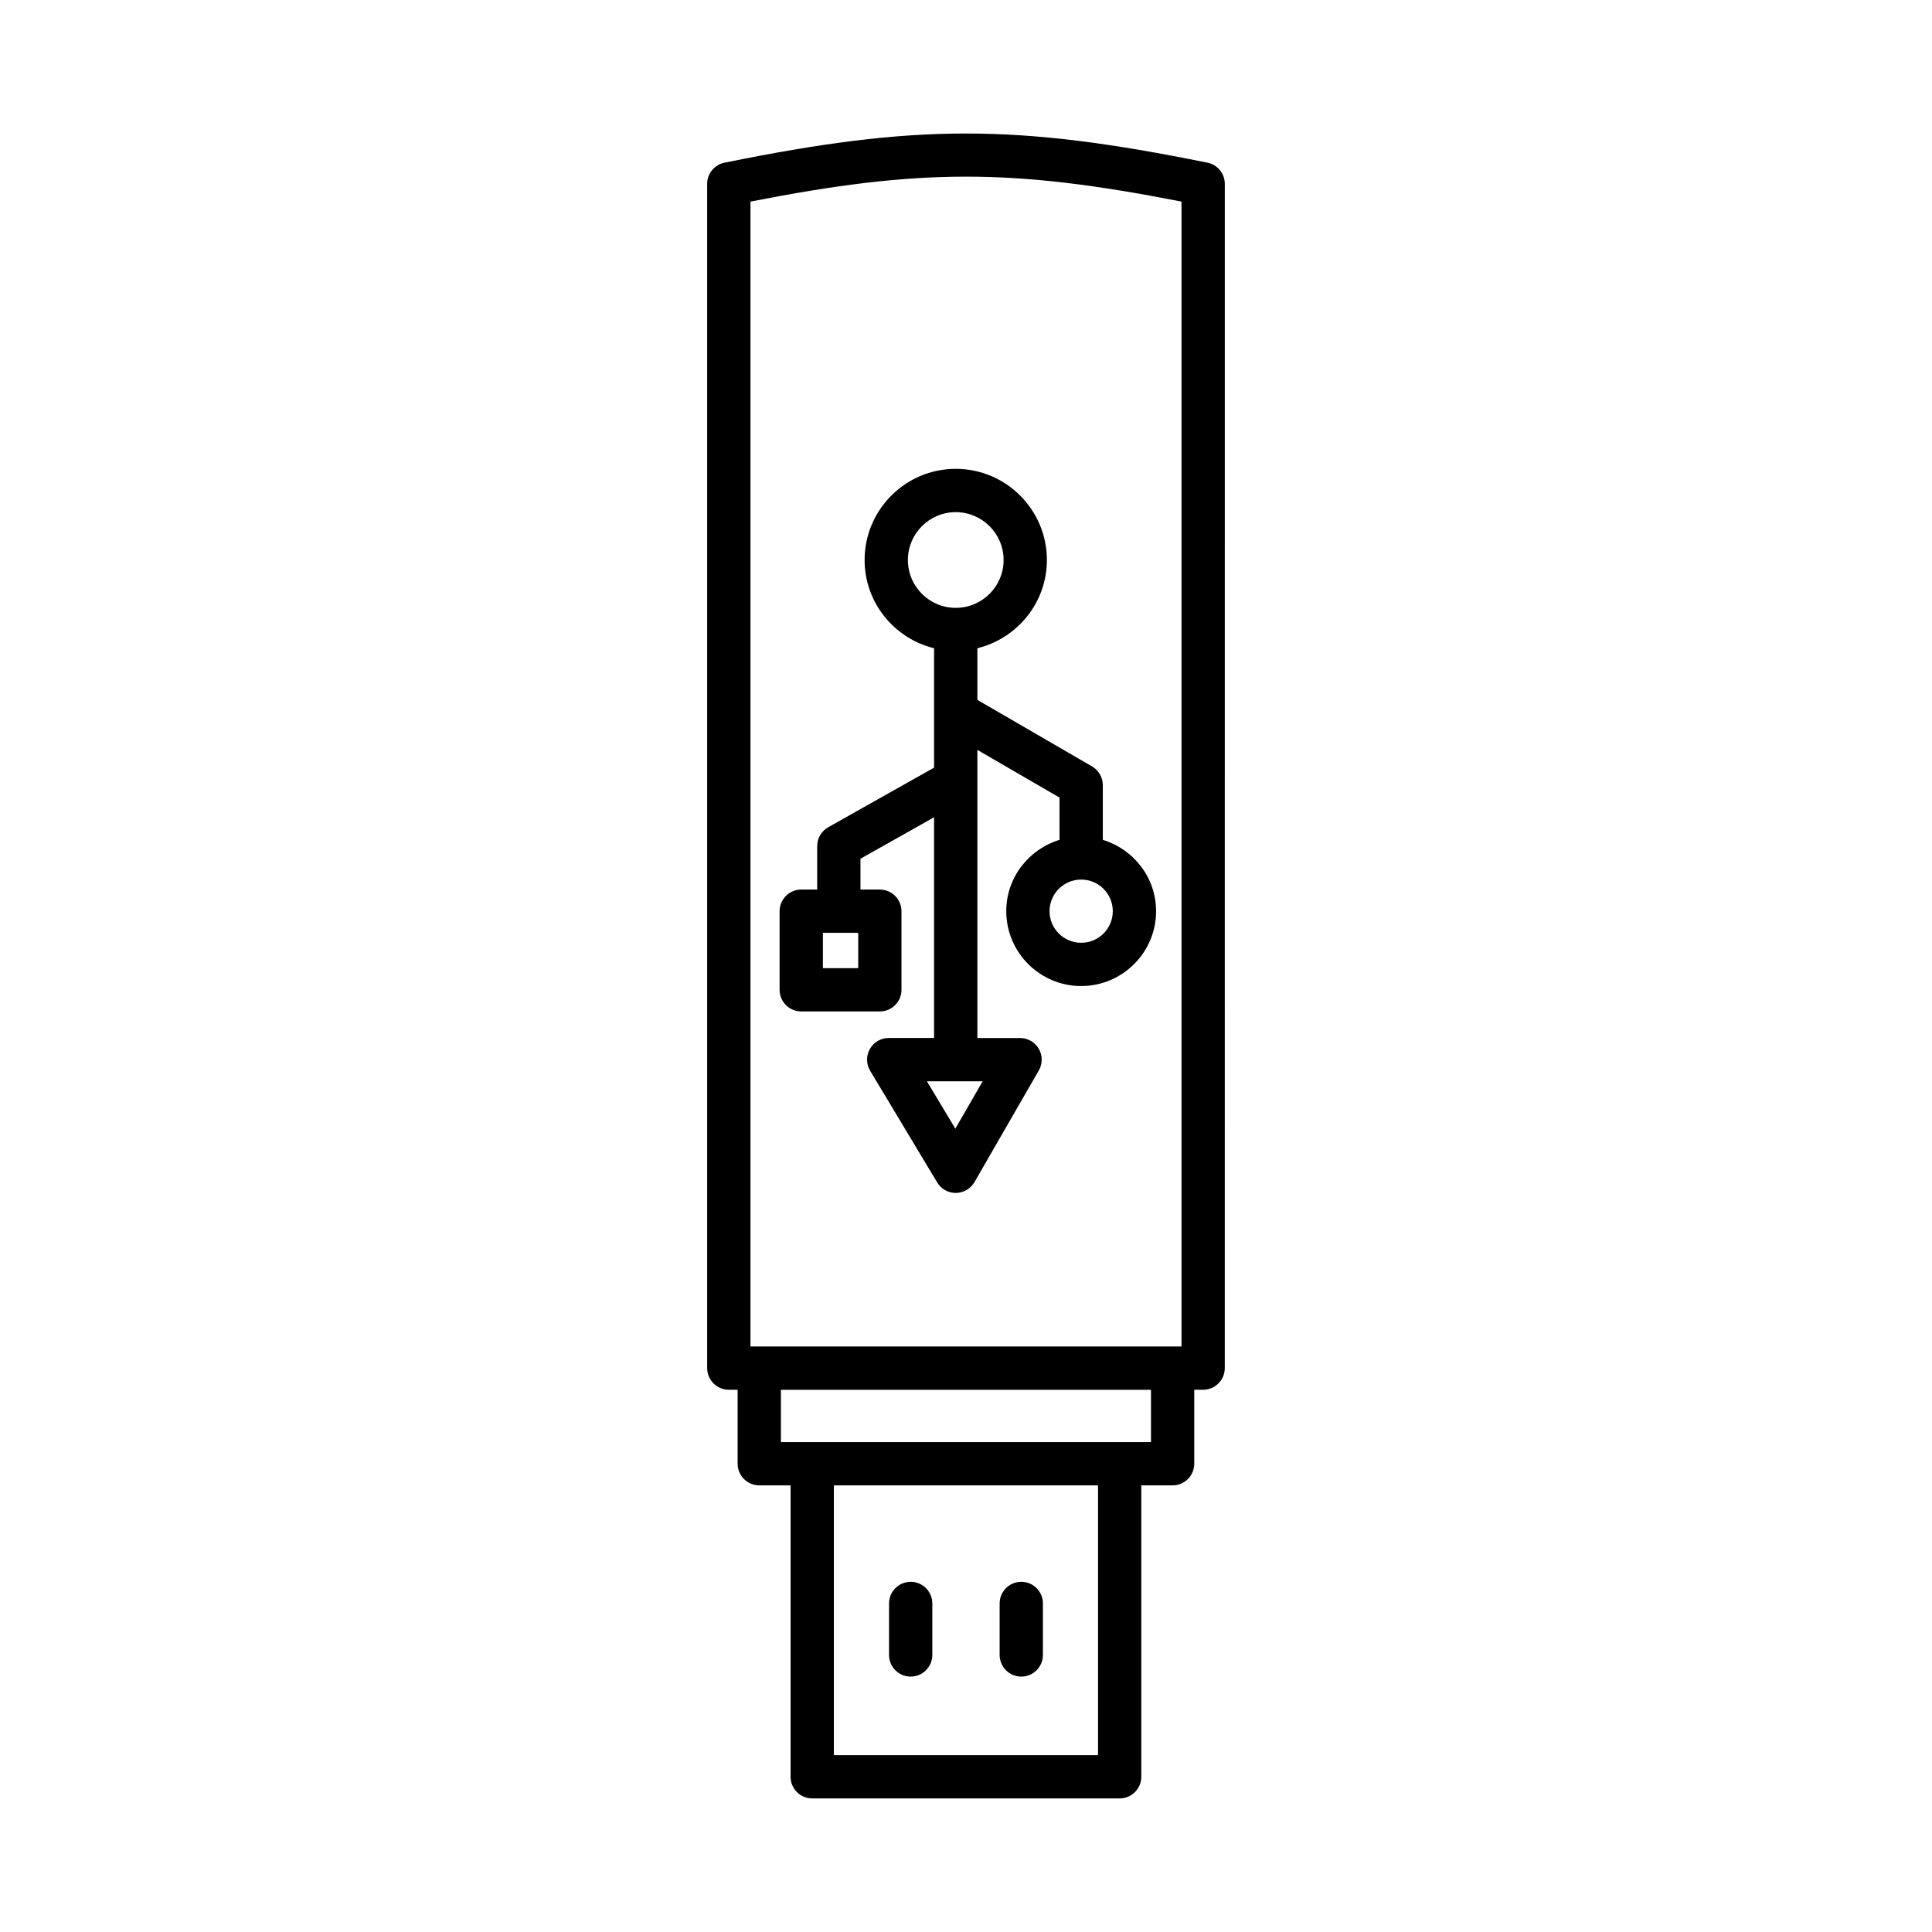
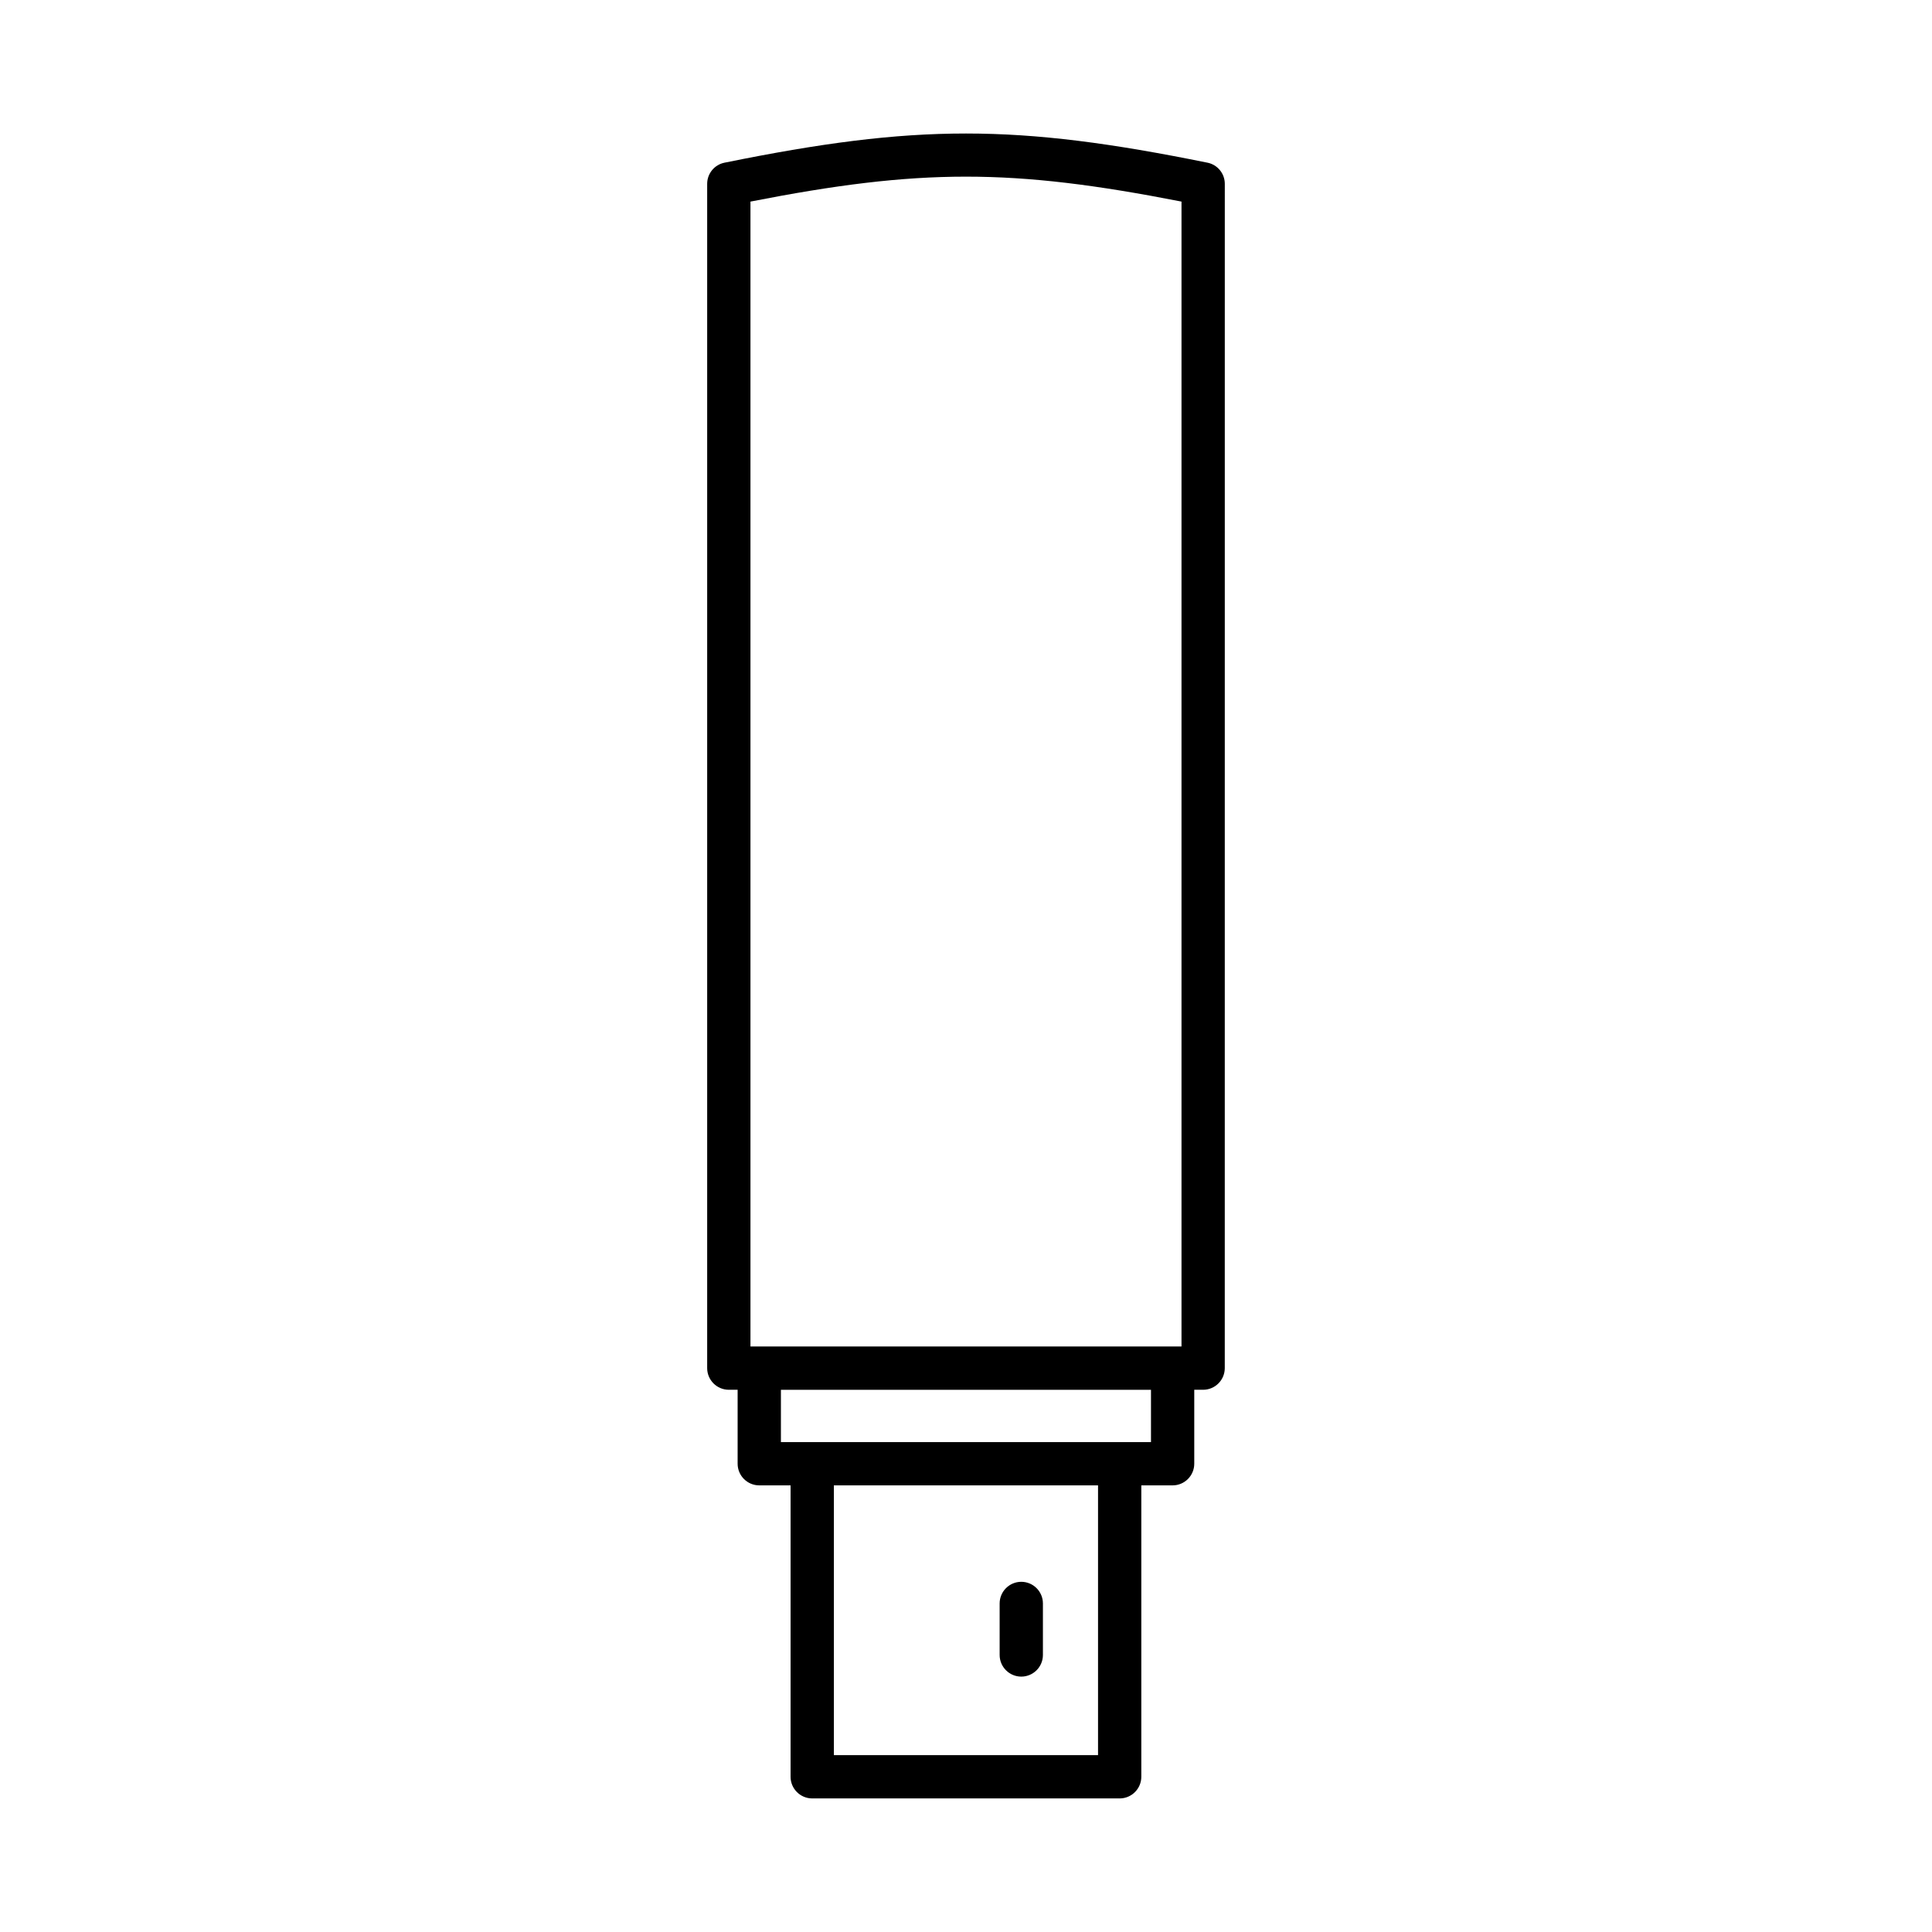
<svg xmlns="http://www.w3.org/2000/svg" fill="#000000" width="800px" height="800px" version="1.1" viewBox="144 144 512 512">
  <g>
    <path d="m463.98 187.11c-50.801-10.297-77.145-10.312-127.97 0-2.672 0.531-4.602 2.883-4.602 5.609v313.85c0 3.16 2.574 5.734 5.734 5.734h2.336v19.602c0 3.16 2.574 5.734 5.734 5.734h8.297v77.227c0 3.16 2.574 5.734 5.734 5.734h81.48c3.16 0 5.734-2.574 5.734-5.734v-77.227h8.297c3.16 0 5.734-2.574 5.734-5.734v-19.602h2.352c3.16 0 5.734-2.574 5.734-5.734l0.008-313.85c0-2.727-1.93-5.078-4.602-5.609zm-28.988 422.02h-70.008v-71.492h70.008zm14.031-82.961h-98.074v-13.863h98.074zm8.086-25.336h-114.23v-303.41c45.008-8.812 69.195-8.812 114.23 0z" />
-     <path d="m385.34 588.32c3.16 0 5.734-2.574 5.734-5.734v-13.656c0-3.16-2.574-5.734-5.734-5.734s-5.734 2.574-5.734 5.734v13.656c-0.004 3.16 2.57 5.734 5.734 5.734z" />
    <path d="m414.65 588.32c3.16 0 5.734-2.574 5.734-5.734v-13.656c0-3.16-2.574-5.734-5.734-5.734s-5.734 2.574-5.734 5.734v13.656c0 3.16 2.574 5.734 5.734 5.734z" />
-     <path d="m373.13 292.41c0 11.32 7.867 20.789 18.41 23.383v31.637l-28.051 15.801c-1.805 1.02-2.926 2.926-2.926 4.996v11.516h-4.227c-3.16 0-5.734 2.574-5.734 5.734v20.832c0 3.16 2.574 5.734 5.734 5.734h20.832c3.16 0 5.734-2.574 5.734-5.734v-20.832c0-3.16-2.574-5.734-5.734-5.734h-5.133v-8.172l19.504-10.984v58.492h-12.031c-2.07 0-3.973 1.117-4.981 2.91-1.02 1.805-0.992 4 0.07 5.777l17.77 29.59c1.035 1.723 2.894 2.785 4.91 2.785h0.055c2.027-0.027 3.891-1.117 4.91-2.867l17.055-29.59c1.02-1.777 1.02-3.961 0-5.734-1.035-1.777-2.926-2.867-4.965-2.867h-11.316v-76.352l21.77 12.637v11.199c-8.137 2.481-14.117 9.973-14.117 18.906 0 10.941 8.914 19.84 19.852 19.84 10.941 0 19.852-8.898 19.852-19.84 0-8.934-5.981-16.426-14.117-18.906v-14.504c0-2.043-1.09-3.93-2.856-4.953l-30.387-17.637v-13.684c10.547-2.594 18.426-12.062 18.426-23.383 0-13.32-10.844-24.16-24.16-24.16s-24.148 10.848-24.148 24.164zm-1.691 108.16h-9.359v-9.359h9.359zm67.461-15.094c0 4.617-3.75 8.367-8.379 8.367-4.629 0-8.379-3.75-8.379-8.367 0-4.629 3.75-8.379 8.379-8.379 4.629 0 8.379 3.746 8.379 8.379zm-34.488 45.078-7.234 12.551-7.539-12.551zm5.555-138.14c0 6.996-5.695 12.676-12.691 12.676s-12.676-5.68-12.676-12.676 5.68-12.691 12.676-12.691c7 0.004 12.691 5.695 12.691 12.691z" />
  </g>
</svg>